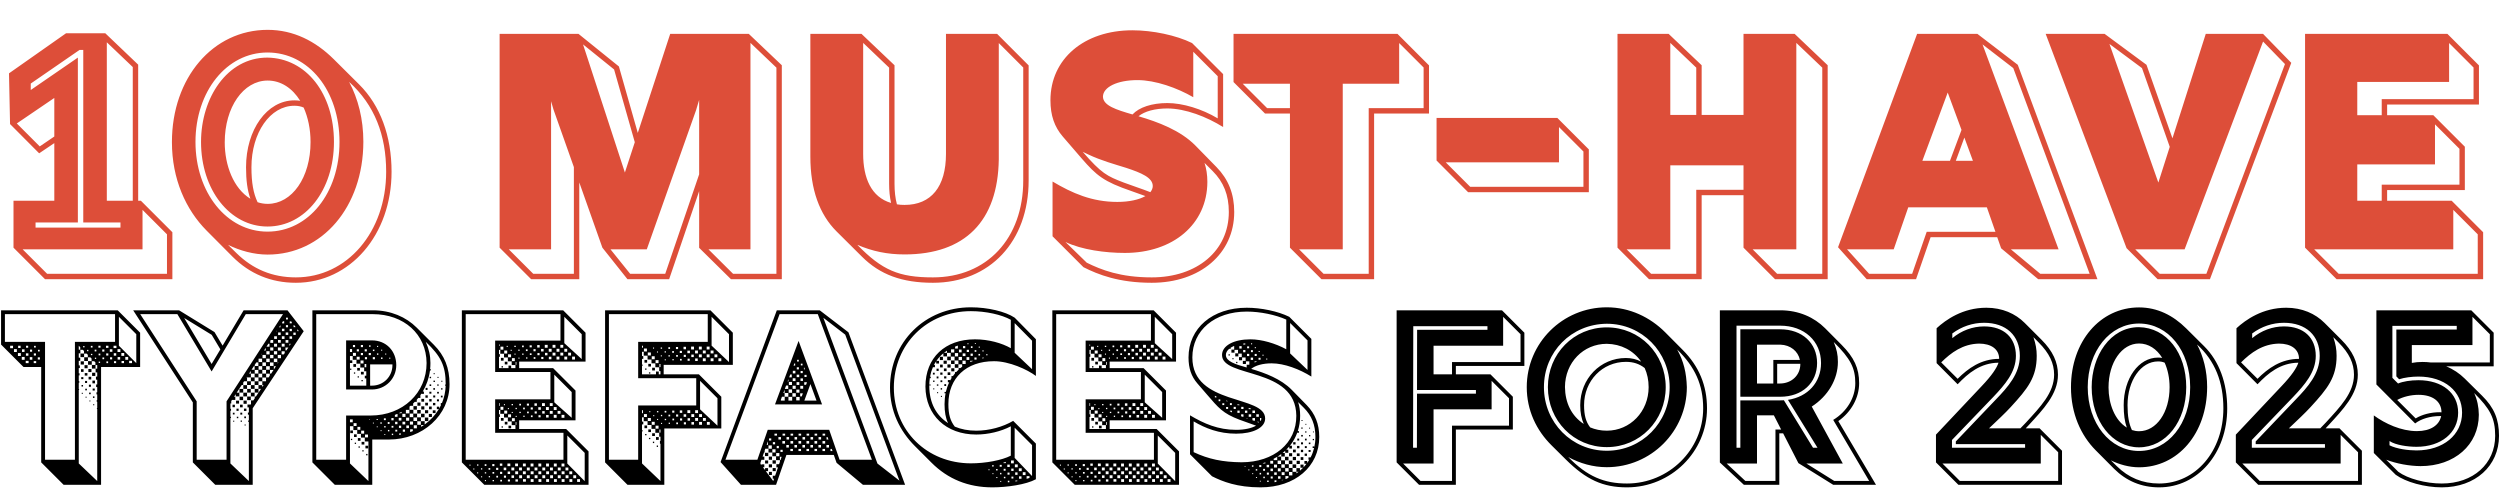
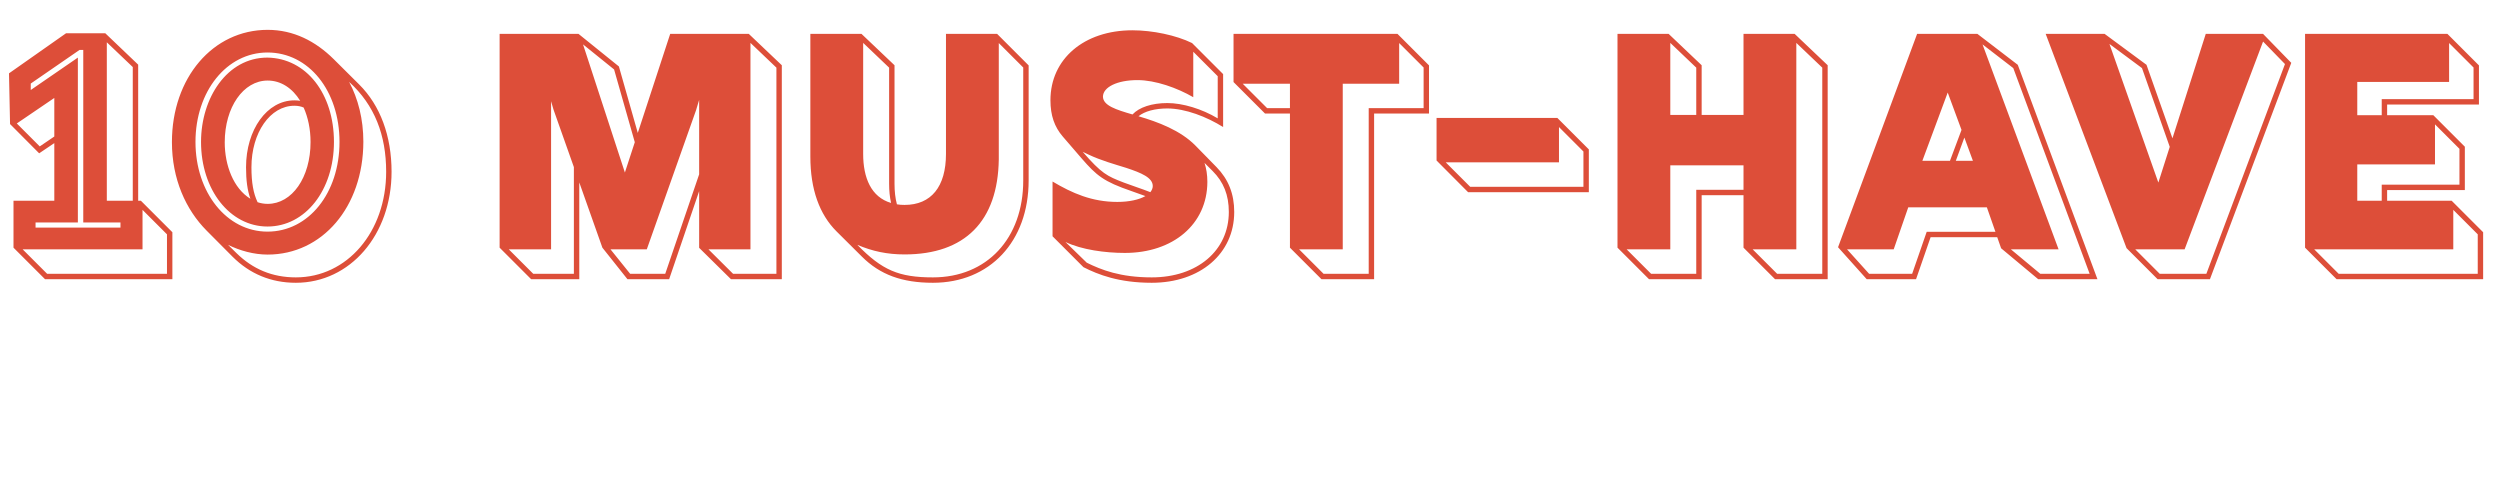
<svg xmlns="http://www.w3.org/2000/svg" width="1186" height="233" viewBox="0 0 1186 233" fill="none">
  <path d="M21.351 132.444L6.405 117.498V95.222H25.764V67.892L18.576 72.731L4.768 58.853L4.27 34.797L31.315 15.795H49.962L65.549 30.669V95.222H66.83L81.776 110.168V132.444H21.351ZM50.674 95.222H62.986V31.808L50.674 20.065V95.222ZM16.868 107.961H57.151V105.541H39.5V23.695H37.721L14.59 39.637V42.697L36.938 27.324V105.541H16.868V107.961ZM18.86 69.458L25.764 64.76V46.469L7.971 58.569L18.86 69.458ZM22.348 129.882H79.213V111.164L67.613 99.563V118.281H10.747L22.348 129.882ZM140.35 134.152C128.535 134.152 118.429 129.882 110.315 121.768L98.003 109.385C88.181 99.492 81.562 84.973 81.562 67.394C81.562 36.932 100.992 14.158 126.969 14.158C139.211 14.158 149.673 19.495 158.356 28.107L170.384 40.064C180.419 50.028 185.757 64.547 185.757 81.486C185.757 111.377 166.114 134.152 140.35 134.152ZM126.898 109.883C146.399 109.883 161.06 91.592 161.06 67.323C161.06 43.053 146.47 24.904 126.898 24.904C107.54 24.904 92.736 43.338 92.736 67.323C92.736 91.307 107.54 109.883 126.898 109.883ZM126.898 107.463C109.105 107.463 95.369 90.097 95.369 67.323C95.369 46.469 107.753 27.324 126.827 27.324C145.332 27.609 158.427 44.477 158.427 67.323C158.427 90.24 144.833 107.463 126.898 107.463ZM118.785 94.296C117.361 90.311 116.721 85.542 116.721 79.35C116.721 61.486 126.685 47.608 139.638 47.608C140.634 47.608 141.559 47.679 142.414 47.822C138.713 41.843 133.304 38.214 126.969 38.214C115.44 38.214 106.614 50.882 106.614 67.536C106.614 78.425 110.742 89.386 118.785 94.296ZM140.35 131.59C164.69 131.59 183.195 110.025 183.195 81.486C183.195 64.12 177.714 49.814 165.615 38.854C169.886 46.825 172.377 56.505 172.377 67.251C172.305 98.282 152.805 120.772 126.969 120.772C120.422 120.772 113.803 118.922 108.18 116.146L112.166 120.06C119.923 127.676 129.176 131.59 140.35 131.59ZM126.969 96.716C138.57 96.716 147.324 84.19 147.324 67.394C147.324 61.202 146.114 55.651 144.05 51.024C142.769 50.455 141.346 50.17 139.638 50.17C128.179 50.17 119.283 62.91 119.283 79.35C119.283 86.681 120.208 91.734 122.201 95.933C123.695 96.431 125.332 96.716 126.969 96.716ZM251.965 132.444L237.019 117.498V16.079H274.455L293.601 31.523L302.568 63.052L317.941 16.079H355.235L370.892 30.954V132.444H346.765L331.677 117.569V90.667L317.443 132.444H297.657L285.772 117.498L274.811 86.539V132.444H251.965ZM347.762 129.882H368.33V32.093L356.018 20.349V118.281H336.09L347.762 129.882ZM296.447 81.841L301.145 67.465L291.323 32.947L276.591 21.061L296.447 81.841ZM298.938 129.882H315.592L331.677 82.695V47.395L330.325 51.878V51.95L306.838 118.281H289.615L298.938 129.882ZM252.962 129.882H272.249V79.279L262.57 51.95L261.431 48.035V118.281H241.361L252.962 129.882ZM442.58 134.152C427.918 134.152 417.456 130.309 408.844 121.697L396.817 109.741C388.774 101.698 384.433 89.884 384.433 74.297V16.079H408.702L424.36 30.954V87.179C424.36 90.738 424.716 94.012 425.499 96.93C426.637 97.143 427.847 97.214 429.128 97.214C441.726 97.214 448.771 88.603 448.771 73.016V16.079H473.041L487.987 31.025V85.614C487.987 114.58 469.553 134.152 442.58 134.152ZM422.723 96.289C422.082 93.442 421.798 90.453 421.798 87.179V32.093L409.485 20.349V73.016C409.485 84.332 413.257 93.513 422.723 96.289ZM442.58 131.59C468.13 131.59 485.425 113.157 485.425 85.614V32.022L473.824 20.421V75.65C473.397 104.972 457.739 120.701 429.128 120.701C420.872 120.701 413.898 119.206 406.709 116.146C418.453 128.174 426.353 131.59 442.58 131.59ZM546.371 134.152C530.784 134.152 521.034 130.309 513.988 126.75L499.326 112.089V86.112C508.65 91.663 518.044 95.791 530.072 95.791C535.695 95.791 540.392 94.723 543.381 93.015C539.68 91.663 535.695 90.311 532.279 89.03C521.247 84.831 518.4 81.272 510.429 72.02L504.166 64.76C500.252 60.205 498.33 54.796 498.33 47.537C498.33 27.965 514.272 14.371 537.189 14.371C546.798 14.371 557.971 16.72 565.516 20.421L580.248 35.153V60.277C572.562 55.437 562.313 51.451 553.772 51.451C547.936 51.451 542.954 52.804 540.107 55.152C549.36 57.857 560.035 61.842 567.153 69.102L577.116 79.279C582.739 85.044 585.515 91.948 585.515 100.559C585.515 120.345 569.359 134.152 546.371 134.152ZM577.686 56.149V36.15L566.085 24.549V46.114C558.47 41.701 548.15 38 539.609 38C530.001 38 523.24 41.345 523.24 45.9C523.382 50.099 529.432 52.021 537.261 54.298C540.392 50.882 546.513 48.889 553.772 48.889C561.103 48.889 570.213 51.665 577.686 56.149ZM545.73 91.165C546.442 90.24 546.869 89.314 546.869 88.247C546.869 84.261 541.389 81.984 534.271 79.635C528.791 77.927 522.315 76.148 516.336 73.301L513.632 72.02C522.599 82.34 525.162 83.549 533.133 86.61C537.047 88.105 541.602 89.528 545.73 91.165ZM546.371 131.59C568.007 131.59 582.953 118.85 582.953 100.559C582.953 92.517 580.462 86.325 575.266 81.13L571.423 77.287C572.277 79.92 572.775 82.838 572.775 86.325C572.704 106.395 556.477 119.989 533.631 119.989C524.379 119.989 513.134 118.495 505.447 114.794L515.553 124.615C522.457 128.032 531.496 131.59 546.371 131.59ZM626.895 132.444L611.949 117.498V53.871H600.134L585.188 38.925V16.079H662.978L677.924 31.025V53.871H651.876V132.444H626.895ZM627.891 129.882H649.314V51.309H675.362V32.022L663.761 20.421V39.708H637.001V118.281H616.29L627.891 129.882ZM601.131 51.309H611.949V39.708H589.53L601.131 51.309ZM696.45 91.165L681.504 76.148V55.935H738.797L753.743 70.881V91.165H696.45ZM697.447 88.603H751.181V71.877L739.58 60.277V77.002H685.846L697.447 88.603ZM782.284 132.444L767.338 117.498V16.079H791.607L807.265 30.954V54.512H827.122V16.079H851.391L867.049 30.954V132.444H842.068L827.122 117.498V92.588H807.265V132.444H782.284ZM792.39 54.512H804.703V32.093L792.39 20.349V54.512ZM843.064 129.882H864.486V32.093L852.174 20.349V118.281H831.463L843.064 129.882ZM783.28 129.882H804.703V90.026H827.122V78.425H792.39V118.281H771.679L783.28 129.882ZM885.562 132.444L871.969 117.285L909.476 16.079H938.087L957.232 30.741L995.024 132.444H966.911L949.332 117.783L947.481 112.516H915.881L908.978 132.444H885.562ZM967.907 129.882H991.323L955.097 32.306L940.506 21.061L976.59 118.281H953.958L967.907 129.882ZM911.967 76.29H925.062L930.542 61.629L923.995 43.907L911.967 76.29ZM927.838 76.29H935.951L931.895 65.259L927.838 76.29ZM886.701 129.882H907.127L914.031 109.954H946.627L942.57 98.353H905.277L898.373 118.281H876.239L886.701 129.882ZM1023.56 132.444L1008.83 117.712L970.471 16.079H998.441L1018.3 30.741L1030.61 65.614L1046.41 16.079H1073.6L1086.98 29.815L1048.4 132.444H1023.56ZM1024.56 129.882H1046.7L1083.99 30.385L1073.6 19.709L1036.38 118.281H1012.96L1024.56 129.882ZM1023.92 86.61L1029.33 69.671L1016.16 32.306L1000.72 20.848L1023.92 86.61ZM1108.47 132.444L1093.52 117.498V16.079H1161.06L1176.01 31.025V49.601H1132.45V54.654H1154.37L1169.32 69.6V90.168H1132.45V95.222H1163.06L1178 110.168V132.444H1108.47ZM1118.29 54.654H1129.89V47.039H1173.45V32.022L1161.85 20.421V38.854H1118.29V54.654ZM1118.29 95.222H1129.89V87.606H1166.76V70.596L1155.16 58.995V77.998H1118.29V95.222ZM1109.46 129.882H1175.44V111.164L1163.84 99.563V118.281H1097.86L1109.46 129.882Z" fill="#DD4E39" />
-   <path d="M30.176 229.987L19.543 219.354V174.091H11.139L0.506 163.458V147.206H55.846L66.478 157.838V174.091H47.947V229.987H30.176ZM21.366 218.089H35.543V162.192H54.58V149.028H2.329V162.192H21.366V218.089ZM64.655 172.268V158.547L56.403 150.294V164.015L64.655 172.268ZM4.81 165.18H6.177V164.015H4.81V165.18ZM8.607 165.078H9.772V164.015H8.607V165.078ZM12.354 164.977H13.367V164.015H12.354V164.977ZM37.365 165.888H38.074V164.724L37.365 164.015V165.888ZM46.681 164.926H47.694V164.015H46.681V164.926ZM50.276 165.028H51.441V164.015H50.276V165.028ZM53.871 165.129H55.238V164.015H53.871V165.129ZM16.151 164.876H16.961V164.066H16.151V164.876ZM43.087 164.876H43.897V164.066H43.087V164.876ZM39.441 164.775H40.099V164.167H39.441V164.775ZM6.633 167.002H8V165.635H6.633V167.002ZM55.744 167.002H57.111V165.635H55.744V167.002ZM52.099 166.901H53.314V165.686H52.099V166.901ZM10.43 166.952H11.645V165.737H10.43V166.952ZM48.504 166.8H49.517V165.787H48.504V166.8ZM14.227 166.85H15.24V165.838H14.227V166.85ZM44.909 166.699H45.719V165.888H44.909V166.699ZM18.024 166.749H18.835V165.939H18.024V166.749ZM46.124 228.215V194.039H45.973V193.583H46.124V190.596H45.871V189.837H46.124V187.103H45.77V186.09H46.124V183.609H45.618V182.394H46.124V180.116H45.517V178.647H46.124V176.673H45.365V174.901H46.124V173.179H45.314V174.85H43.593V173.129H45.264V171.914L44.707 171.357H43.542V173.027H41.77V171.306H43.441V170.091L42.884 169.534H41.72V171.255H39.948V169.483H41.669V168.319L41.112 167.762H39.897V169.433H38.175V167.711H39.846V166.496L39.289 165.939H38.125V167.61H37.365V169.686H38.074V171.154H37.365V173.331H37.872V174.597H37.365V177.078H37.72V178.09H37.365V180.825H37.619V181.584H37.365V184.571H37.517V185.027H37.365V219.861L46.124 228.215ZM41.315 166.597H41.922V165.99H41.315V166.597ZM57.567 168.825H58.934V167.458H57.567V168.825ZM8.506 168.876H9.873V167.509H8.506V168.876ZM53.972 168.724H55.137V167.559H53.972V168.724ZM12.303 168.774H13.468V167.61H12.303V168.774ZM16.05 168.673H17.062V167.661H16.05V168.673ZM50.377 168.673H51.39V167.661H50.377V168.673ZM46.783 168.572H47.593V167.762H46.783V168.572ZM43.137 168.471H43.795V167.863H43.137V168.471ZM10.329 170.698H11.696V169.331H10.329V170.698ZM59.44 170.698H60.807V169.331H59.44V170.698ZM55.795 170.597H57.01V169.382H55.795V170.597ZM14.126 170.648H15.341V169.433H14.126V170.648ZM52.2 170.496H53.213V169.483H52.2V170.496ZM17.923 170.546H18.936V169.534H17.923V170.546ZM48.605 170.395H49.416V169.585H48.605V170.395ZM45.011 170.293H45.618V169.686H45.011V170.293ZM61.263 172.268H62.63V171.154H61.263V172.268ZM12.202 172.268H13.569V171.205H12.202V172.268ZM57.668 172.268H58.833V171.255H57.668V172.268ZM15.999 172.268H17.164V171.306H15.999V172.268ZM54.074 172.268H55.086V171.357H54.074V172.268ZM38.277 172.926V171.407H39.796V172.926H38.277ZM50.479 172.268H51.289V171.458H50.479V172.268ZM46.833 172.167H47.492V171.559H46.833V172.167ZM40.099 174.698V173.23H41.568V174.698H40.099ZM41.922 176.521V175.053H43.391V176.521H41.922ZM38.429 176.42V175.154H39.644V176.42H38.429ZM43.694 178.344V176.825H45.213V178.344H43.694ZM40.201 178.192V176.977H41.467V178.192H40.201ZM42.023 180.014V178.749H43.289V180.014H42.023ZM38.53 179.863V178.901H39.542V179.863H38.53ZM43.846 181.837V180.571H45.061V181.837H43.846ZM40.353 181.685V180.723H41.315V181.685H40.353ZM42.175 183.508V182.495H43.137V183.508H42.175ZM38.682 183.356V182.647H39.391V183.356H38.682ZM43.947 185.28V184.318H44.96V185.28H43.947ZM40.454 185.179V184.419H41.213V185.179H40.454ZM42.277 187.001V186.242H43.036V187.001H42.277ZM38.783 186.85V186.343H39.289V186.85H38.783ZM44.099 188.774V188.065H44.808V188.774H44.099ZM40.606 188.672V188.166H41.061V188.672H40.606ZM42.428 190.444V189.989H42.884V190.444H42.428ZM44.2 192.267V191.761H44.707V192.267H44.2ZM102.112 229.987L91.48 219.354V190.9L63.178 147.206H84.949L101.758 157.534L105.606 163.965L115.58 147.206H136.389L144.085 157.129L119.884 193.685V229.987H102.112ZM93.303 218.089H107.479V190.394L134.263 149.028H116.593L100.391 176.217L84.139 149.028H66.519L93.303 190.394V218.089ZM135.681 151.56H136.592V150.699H135.681V151.56ZM100.391 172.673L104.543 165.737L100.442 158.851L87.379 150.851L100.391 172.673ZM133.858 153.433H134.82V152.421H134.212L133.858 152.978V153.433ZM137.453 153.383H138.415V152.826L138.162 152.471H137.453V153.383ZM132.39 155.256H133.048V154.243L132.39 155.256ZM135.63 155.256H136.643V154.243H135.63V155.256ZM139.275 155.205H140.237V155.155L139.529 154.243H139.275V155.205ZM133.757 157.079H134.921V155.965H133.757V157.079ZM137.402 157.079H138.465V156.015H137.402V157.079ZM141.047 157.079H141.756L141.047 156.167V157.079ZM131.124 157.18H131.377V156.826L131.124 157.18ZM131.934 158.952H133.149V157.737H131.934V158.952ZM135.529 158.901H136.744V157.737H135.529V158.901ZM139.174 158.901H140.288V157.788H139.174V158.901ZM130.061 160.775H131.377V159.509H130.061V160.775ZM133.706 160.775H134.972V159.509H133.706V160.775ZM137.351 160.724H138.567V159.56H137.351V160.724ZM128.238 162.648H129.605V161.281H128.491L128.238 161.635V162.648ZM131.883 162.597H133.2V161.281H131.883V162.597ZM135.478 162.597H136.794V161.332H135.478V162.597ZM126.415 164.471H127.833V163.053H127.327L126.415 164.471ZM130.01 164.471H131.428V163.053H130.01V164.471ZM133.655 164.42H135.022V163.053H133.655V164.42ZM137.301 164.116L137.959 163.104H137.301V164.116ZM128.187 166.294H129.656V164.825H128.187V166.294ZM131.833 166.294H133.25V164.825H131.833V166.294ZM135.427 166.243H135.883L136.794 164.876H135.427V166.243ZM125.251 166.294H126.061V165.028L125.251 166.294ZM126.365 168.116H127.883V166.597H126.365V168.116ZM129.959 168.116H131.478V166.597H129.959V168.116ZM133.605 168.116H134.668L135.073 167.458V166.648H133.605V168.116ZM124.036 168.116H124.289V167.762L124.036 168.116ZM124.542 169.939H126.111V168.369H124.542V169.939ZM128.137 169.939H129.706V168.369H128.137V169.939ZM131.782 169.939H133.301V168.369H131.782V169.939ZM122.669 171.762H124.339V170.141H122.719L122.669 170.243V171.762ZM126.314 171.762H127.934V170.141H126.314V171.762ZM129.909 171.762H131.529V170.141H129.909V171.762ZM120.846 173.635H122.567V171.914H121.605L120.846 173.078V173.635ZM124.491 173.584H126.162V171.914H124.491V173.584ZM128.086 173.584H129.757V171.964H128.086V173.584ZM131.731 172.521L132.086 171.964H131.731V172.521ZM119.327 175.407H120.795V173.686H120.441L119.327 175.407ZM122.669 175.407H124.39V173.686H122.669V175.407ZM126.263 175.407H127.985V173.736H126.263V175.407ZM129.909 175.306L130.921 173.736H129.909V175.306ZM120.846 177.23H122.567V175.508H120.846V177.23ZM124.441 177.23H126.213V175.508H124.441V177.23ZM128.086 177.23H128.643L129.757 175.508H128.086V177.23ZM118.162 177.23H118.972V175.964L118.162 177.23ZM118.011 228.164H118.061V200.165H117.757V199.457H118.061V196.723H117.605V195.71H118.061V193.28H117.403V191.913H118.821V192.014L119.124 191.609H119.074V189.938H120.188L120.846 188.976V188.115H121.403L123.833 184.47H122.618V182.698H124.39V183.609L125.048 182.647H124.441V180.875H126.213V179.103H124.441V180.875H122.618V179.052H124.39V177.28H122.618V179.052H120.795V177.28H119.023V179.052H117.2V178.698L116.947 179.052H117.2V180.875H115.783L115.378 181.533V182.647H114.669L113.555 184.318V184.47H113.454L112.289 186.293H113.555V188.065H111.834V187.001L111.023 188.217H111.631V189.735H110.112V189.634L109.707 190.292V191.406H109.302V193.938H109.606V194.849H109.302V197.735H109.555V198.343H109.302V219.861L118.011 228.164ZM126.263 179.052H127.428L127.985 178.192V177.28H126.263V179.052ZM119.023 180.875V179.052H120.795V180.875H119.023ZM117.2 182.647V180.875H119.023V182.647H117.2ZM120.795 182.647V180.875H122.618V182.647H120.795ZM115.428 184.47V182.698H117.2V184.47H115.428ZM119.023 184.47V182.698H120.795V184.47H119.023ZM120.846 186.242V184.47H122.618V186.242H120.846ZM113.606 186.242V184.521H115.378V186.242H113.606ZM117.251 186.242V184.521H118.972V186.242H117.251ZM115.428 188.065V186.293H117.2V188.065H115.428ZM119.023 188.065V186.293H120.795V188.065H119.023ZM117.251 189.837V188.115H118.972V189.837H117.251ZM113.656 189.837V188.166H115.327V189.837H113.656ZM115.53 191.558V190.039H117.049V191.558H115.53ZM111.985 191.457V190.09H113.403V191.457H111.985ZM113.859 193.229V191.963H115.125V193.229H113.859ZM110.315 193.178V192.014H111.429V193.178H110.315ZM115.732 194.95V193.837H116.897V194.95H115.732ZM112.188 194.9V193.887H113.201V194.9H112.188ZM114.011 196.672V195.761H114.922V196.672H114.011ZM110.467 196.621V195.811H111.277V196.621H110.467ZM115.884 198.393V197.583H116.694V198.393H115.884ZM112.34 198.393V197.685H113.049V198.393H112.34ZM114.163 200.115V199.507H114.77V200.115H114.163ZM110.618 200.064V199.558H111.125V200.064H110.618ZM116.036 201.887V201.381H116.542V201.887H116.036ZM158.83 229.987L148.197 219.354V147.206H176.854C185.411 147.206 192.651 150.395 197.664 155.408L205.815 163.559C210.929 168.673 213.258 174.546 213.258 182.293C213.258 196.976 200.6 208.519 184.398 208.519H176.601V229.987H158.83ZM150.02 218.089H164.197V197.128H175.842C191.082 197.128 202.372 186.445 202.372 172.217C202.271 158.496 191.537 149.028 176.854 149.028H150.02V218.089ZM164.197 184.774V161.484H176.5C183.183 161.484 187.993 166.496 187.993 173.23C187.993 179.66 182.879 184.774 176.449 184.774H164.197ZM201.461 201.381C204.195 199.406 206.473 196.925 208.195 194.09H207.233V192.925H208.347V193.837C208.65 193.28 208.954 192.723 209.207 192.166H209.106V191.204H209.663C210.726 188.622 211.334 185.888 211.435 182.951H211.131V182.445H211.435V182.293C211.435 173.584 209.207 168.977 201.967 162.142C203.486 165.635 204.195 168.673 204.195 172.217C204.195 173.23 204.144 174.243 204.043 175.205H204.448V175.711H203.992C203.537 179.356 202.322 182.748 200.55 185.736H201.106V186.85H199.993V186.647C199.79 186.9 199.638 187.204 199.436 187.457V188.774H198.423C198.22 189.077 197.967 189.33 197.714 189.634V190.647H196.752L195.993 191.406V192.52H194.727L194.271 192.875V194.394H196.094V196.216H197.866V197.988H199.689V199.811H201.461V201.381ZM167.437 164.673H168.45V163.661H167.437V164.673ZM171.184 164.673H172.196V163.661H171.184V164.673ZM175.082 164.521H175.791V163.813H175.082V164.521ZM178.88 164.572H179.386V164.066H178.88V164.572ZM166.019 167.002H167.032V165.585H166.019V167.002ZM169.26 166.699H170.272V165.686H169.26V166.699ZM173.006 166.699H174.019V165.686H173.006V166.699ZM176.905 166.547H177.614V165.838H176.905V166.547ZM180.804 166.395H181.31V165.888H180.804V166.395ZM167.437 168.825H168.855V167.407H167.437V168.825ZM171.184 168.471H172.196V167.458H171.184V168.471ZM174.93 168.471H175.943V167.458H174.93V168.471ZM178.829 168.319H179.487V167.661H178.829V168.319ZM182.728 168.217H183.234V167.711H182.728V168.217ZM166.019 182.951H173.766V179.508H173.057V178.242H173.766V176.116H172.753V174.344H170.931V172.521H169.108V170.698H167.336V168.926H166.019V170.952H167.133V172.217H166.019V182.951ZM169.209 170.597H170.627V169.23H169.209V170.597ZM173.108 170.445H174.12V169.433H173.108V170.445ZM176.854 170.445H177.867V169.433H176.854V170.445ZM180.753 170.293H181.462V169.585H180.753V170.293ZM184.651 170.192H185.158V169.686H184.651V170.192ZM171.032 172.42H172.45V171.002H171.032V172.42ZM172.956 174.243H173.766V172.673H172.956V174.243ZM167.64 174.04V172.724H168.905V174.04H167.64ZM175.589 182.951H176.449C181.917 182.951 186.17 178.647 186.17 173.23V172.875H175.589V182.951ZM169.462 175.812V174.546H170.728V175.812H169.462ZM166.07 175.458V174.85H166.678V175.458H166.07ZM171.234 177.635V176.369H172.551V177.635H171.234ZM167.893 177.28V176.673H168.5V177.28H167.893ZM205.714 177.534V177.027H206.22V177.534H205.714ZM169.665 179.103V178.495H170.272V179.103H169.665ZM203.84 179.407V178.749H204.499V179.407H203.84ZM207.537 179.306V178.799H208.043V179.306H207.537ZM171.488 180.875V180.268H172.095V180.875H171.488ZM205.663 181.23V180.571H206.321V181.23H205.663ZM209.359 181.128V180.622H209.866V181.128H209.359ZM203.79 183.103V182.343H204.549V183.103H203.79ZM207.435 183.002V182.343H208.093V183.002H207.435ZM201.917 184.976V184.014H202.828V184.976H201.917ZM205.562 184.875V184.115H206.372V184.875H205.562ZM209.258 184.824V184.166H209.916V184.824H209.258ZM203.689 186.748V185.837H204.651V186.748H203.689ZM207.385 186.698V185.888H208.195V186.698H207.385ZM201.815 188.672V187.558H202.929V188.672H201.815ZM205.511 188.571V187.609H206.473V188.571H205.511ZM209.157 188.52V187.71H209.967V188.52H209.157ZM199.891 190.546V189.229H201.208V190.546H199.891ZM203.638 190.444V189.33H204.752V190.444H203.638ZM207.283 190.394V189.432H208.245V190.394H207.283ZM198.018 192.47V190.951H199.486V192.47H198.018ZM201.714 192.368V191.052H203.03V192.368H201.714ZM205.41 192.267V191.153H206.524V192.267H205.41ZM196.145 194.343V192.672H197.765V194.343H196.145ZM199.841 194.242V192.773H201.309V194.242H199.841ZM203.537 194.14V192.875H204.802V194.14H203.537ZM192.55 196.115H194.221V194.444H192.55V196.115ZM197.917 196.166V194.495H199.588V196.166H197.917ZM201.613 196.064V194.596H203.132V196.064H201.613ZM205.309 195.963V194.647H206.625V195.963H205.309ZM189.208 196.014H190.525V195.355L189.208 196.014ZM194.373 197.887H196.043V196.216H194.373V197.887ZM199.739 197.938V196.267H201.41V197.938H199.739ZM190.879 197.786H192.347V196.317H190.879V197.786ZM203.435 197.836V196.368H204.904V197.836H203.435ZM187.335 197.735H188.601V196.419H188.297L187.335 196.824V197.735ZM196.145 199.71H197.866V198.039H196.145V199.71ZM201.562 199.76V198.09H203.182V199.76H201.562ZM192.651 199.608H194.119V198.14H192.651V199.608ZM189.158 199.507H190.423V198.241H189.158V199.507ZM185.664 199.406H186.727V198.343H185.664V199.406ZM182.12 199.305H183.031V198.444H182.12V199.305ZM178.626 199.203H179.285V198.798L178.626 198.849V199.203ZM166.019 200.317H167.336V198.95H166.019V200.317ZM175.082 199.153H175.538V198.95H175.082V199.153ZM197.967 201.532H199.638V199.862H197.967V201.532ZM194.474 201.431H195.942V199.963H194.474V201.431ZM190.93 201.33H192.246V200.064H190.93V201.33ZM187.436 201.229H188.55V200.115H187.436V201.229ZM183.943 201.127H184.803V200.216H183.943V201.127ZM180.449 201.026H181.107V200.368H180.449V201.026ZM176.905 200.925H177.361V200.469H176.905V200.925ZM167.741 202.089H169.159V200.722H167.741V202.089ZM199.79 202.494L201.106 201.634H199.79V202.494ZM196.297 203.203H197.765V201.735H196.297V203.203ZM192.752 203.102H194.018V201.836H192.752V203.102ZM189.259 203.001H190.322V201.937H189.259V203.001ZM185.765 202.899H186.626V202.039H185.765V202.899ZM182.272 202.798H182.93V202.14H182.272V202.798ZM174.779 228.215V209.431H173.057V207.608H171.234V205.836H169.462V204.013H167.64V202.191H166.019V219.861L174.779 228.215ZM178.728 202.697H179.183V202.241H178.728V202.697ZM169.564 203.912H170.931V202.494H169.564V203.912ZM194.575 204.925H194.727L195.841 204.52V203.659H194.575V204.925ZM191.082 204.823H192.145V203.76H191.082V204.823ZM187.537 204.722H188.449V203.861H187.537V204.722ZM184.044 204.621H184.702V203.963H184.044V204.621ZM180.55 204.52H181.006V204.064H180.55V204.52ZM166.171 205.482V204.216H167.437V205.482H166.171ZM171.336 205.735H172.753V204.317H171.336V205.735ZM189.36 206.292L190.221 206.14V205.634H189.36V206.292ZM185.867 206.393H186.525V205.735H185.867V206.393ZM182.322 206.342H182.778V205.887H182.322V206.342ZM167.943 207.304V206.039H169.209V207.304H167.943ZM173.158 207.507H174.576V206.14H173.158V207.507ZM169.766 209.127V207.811H171.032V209.127H169.766ZM166.475 208.773V208.165H167.083V208.773H166.475ZM171.538 210.899V209.633H172.855V210.899H171.538ZM168.298 210.595V209.988H168.905V210.595H168.298ZM173.361 212.722V211.456H174.627V212.722H173.361ZM170.07 212.367V211.76H170.728V212.367H170.07ZM171.893 214.19V213.583H172.5V214.19H171.893ZM173.715 216.013V215.355H174.323V216.013H173.715ZM229.738 229.987L219.106 219.354V147.206H267.155L277.787 157.838V171.559H246.295V174.648H262.395L273.028 185.28V199.406H246.295V203.507H268.572L279.205 214.139V229.987H229.738ZM220.929 218.089H267.306V205.33H234.903V189.432H261.129V176.47H234.903V161.585H265.889V149.028H220.929V218.089ZM275.964 170.344V158.547L267.711 150.294V162.8L275.964 170.344ZM236.725 164.066H237.029V163.408H236.725V164.066ZM258.446 164.977H259.813V163.61H258.446V164.977ZM262.142 164.977H263.509V163.61H262.142V164.977ZM265.838 164.977H267.205V163.61H265.838V164.977ZM254.851 164.876H256.016V163.711H254.851V164.876ZM251.256 164.775H252.269V163.813H251.256V164.775ZM247.662 164.724H248.472V163.914H247.662V164.724ZM244.016 164.623H244.675V164.015H244.016V164.623ZM240.371 164.572H240.877V164.066H240.371V164.572ZM237.434 165.888H238.801V164.471H237.434V165.888ZM260.319 166.85H261.686V165.483H260.319V166.85ZM264.015 166.85H265.382V165.483H264.015V166.85ZM267.711 166.85H269.078V165.483H267.711V166.85ZM256.674 166.749H257.889V165.534H256.674V166.749ZM253.079 166.648H254.092V165.635H253.079V166.648ZM249.484 166.547H250.295V165.737H249.484V166.547ZM245.89 166.445H246.497V165.838H245.89V166.445ZM242.244 166.445H242.751V165.939H242.244V166.445ZM236.725 174.648H241.232V173.432H242.497V174.648H244.523V173.179H242.751V171.407H240.928V169.585H239.105V167.812H237.333V165.99H236.725V168.015H237.131V169.281H236.725V174.648ZM239.206 167.711H240.624V166.294H239.206V167.711ZM262.142 168.673H263.509V167.306H262.142V168.673ZM265.838 168.673H267.205V167.306H265.838V168.673ZM269.534 168.673H270.901V167.306H269.534V168.673ZM258.547 168.572H259.712V167.407H258.547V168.572ZM254.953 168.521H255.965V167.509H254.953V168.521ZM251.358 168.42H252.168V167.61H251.358V168.42ZM247.712 168.319H248.371V167.711H247.712V168.319ZM244.067 168.268H244.573V167.762H244.067V168.268ZM241.029 169.483H242.447V168.116L241.029 168.066V169.483ZM264.015 170.546H265.382V169.179H264.015V170.546ZM267.711 170.546H269.078V169.179H267.711V170.546ZM271.407 170.546H272.774V169.179H271.407V170.546ZM260.37 170.445H261.585V169.23H260.37V170.445ZM256.775 170.344H257.788V169.331H256.775V170.344ZM253.18 170.243H253.991V169.433H253.18V170.243ZM249.586 170.141H250.193V169.534H249.586V170.141ZM245.94 170.141H246.447V169.635H245.94V170.141ZM237.637 171.103V169.787H238.903V171.103H237.637ZM242.852 171.306H244.219V169.888H242.852V171.306ZM239.46 172.875V171.61H240.725V172.875H239.46ZM244.624 173.078H244.978V171.711H244.624V173.078ZM237.941 174.344V173.686H238.599V174.344H237.941ZM271.205 198.191V185.989L262.952 177.736V190.849L271.205 198.191ZM236.725 192.571H237.029V191.254H236.725V192.571ZM257.13 192.621H258.497V191.254H257.13V192.621ZM260.826 192.621H262.193V191.254H260.826V192.621ZM253.535 192.52H254.699V191.356H253.535V192.52ZM249.94 192.419H250.953V191.457H249.94V192.419ZM246.345 192.368H247.155V191.558H246.345V192.368ZM242.7 192.267H243.358V191.659H242.7V192.267ZM239.055 192.216H239.561V191.71H239.055V192.216ZM237.434 194.394H238.801V192.976H237.434V194.394ZM259.003 194.495H260.37V193.128H259.003V194.495ZM262.699 194.495H264.066V193.128H262.699V194.495ZM255.358 194.394H256.573V193.178H255.358V194.394ZM251.763 194.292H252.775V193.28H251.763V194.292ZM248.168 194.191H248.978V193.381H248.168V194.191ZM244.573 194.09H245.181V193.482H244.573V194.09ZM240.928 194.09H241.434V193.583H240.928V194.09ZM236.725 203.507H244.523V201.684H242.751V199.912H240.928V198.09H239.105V196.317H237.333V194.495H236.725V196.52H237.131V197.786H236.725V203.507ZM239.206 196.216H240.624V194.799H239.206V196.216ZM260.826 196.317H262.193V194.95H260.826V196.317ZM264.522 196.317H265.889V194.95H264.522V196.317ZM257.231 196.216H258.395V195.052H257.231V196.216ZM253.636 196.166H254.649V195.153H253.636V196.166ZM250.041 196.064H250.851V195.254H250.041V196.064ZM246.396 195.963H247.054V195.355H246.396V195.963ZM242.751 195.912H243.257V195.406H242.751V195.912ZM241.029 197.988H242.447V196.571H241.029V197.988ZM262.699 198.191H264.066V196.824H262.699V198.191ZM266.395 198.191H267.762V196.824H266.395V198.191ZM259.054 198.09H260.269V196.874H259.054V198.09ZM255.459 197.988H256.471V196.976H255.459V197.988ZM251.864 197.887H252.674V197.077H251.864V197.887ZM248.269 197.786H248.877V197.178H248.269V197.786ZM244.624 197.786H245.13V197.279H244.624V197.786ZM237.637 199.608V198.292H238.903V199.608H237.637ZM242.852 199.811H244.219V198.393H242.852V199.811ZM239.46 201.381V200.115H240.725V201.381H239.46ZM244.624 201.583H244.978V200.216H244.624V201.583ZM241.232 203.203V201.937H242.497V203.203H241.232ZM237.941 202.849V202.241H238.599V202.849H237.941ZM277.382 228.265V214.848L269.129 206.595V219.911L277.382 228.265ZM237.131 220.975H238.295V219.911H237.131V220.975ZM240.725 221.126H242.092V219.911H240.725V221.126ZM244.371 221.177H245.738V219.911H244.371V221.177ZM248.067 221.228H249.434V219.911H248.067V221.228ZM251.712 221.278H253.079V219.911H251.712V221.278ZM255.408 221.278H256.775V219.911H255.408V221.278ZM259.054 221.278H260.421V219.911H259.054V221.278ZM262.75 221.278H264.117V219.911H262.75V221.278ZM266.395 221.278H267.762V219.911H266.395V221.278ZM233.536 221.126H234.548V220.165H233.536V221.126ZM229.941 221.025H230.751V220.215H229.941V221.025ZM226.296 220.924H226.954V220.316H226.296V220.924ZM222.701 220.924H223.207V220.418H222.701V220.924ZM242.599 223.152H243.966V221.785H242.599V223.152ZM246.244 223.152H247.611V221.785H246.244V223.152ZM249.94 223.152H251.307V221.785H249.94V223.152ZM253.585 223.152H254.953V221.785H253.585V223.152ZM257.282 223.152H258.649V221.785H257.282V223.152ZM260.927 223.152H262.294V221.785H260.927V223.152ZM264.623 223.152H265.99V221.785H264.623V223.152ZM268.268 223.152H269.635V221.785H268.268V223.152ZM238.953 223.05H240.168V221.835H238.953V223.05ZM235.358 222.949H236.371V221.937H235.358V222.949ZM231.764 222.848H232.574V222.038H231.764V222.848ZM228.169 222.747H228.776V222.139H228.169V222.747ZM224.524 222.747H225.03V222.24H224.524V222.747ZM244.421 224.974H245.788V223.607H244.421V224.974ZM248.067 224.974H249.434V223.607H248.067V224.974ZM251.763 224.974H253.13V223.607H251.763V224.974ZM255.408 224.974H256.775V223.607H255.408V224.974ZM259.104 224.974H260.471V223.607H259.104V224.974ZM262.75 224.974H264.117V223.607H262.75V224.974ZM266.446 224.974H267.813V223.607H266.446V224.974ZM270.091 224.974H271.458V223.607H270.091V224.974ZM240.827 224.873H241.991V223.709H240.827V224.873ZM237.232 224.823H238.244V223.81H237.232V224.823ZM233.637 224.721H234.447V223.911H233.637V224.721ZM229.992 224.62H230.65V224.012H229.992V224.62ZM226.346 224.569H226.853V224.063H226.346V224.569ZM246.295 226.848H247.662V225.481H246.295V226.848ZM249.94 226.848H251.307V225.481H249.94V226.848ZM253.636 226.848H255.003V225.481H253.636V226.848ZM257.282 226.848H258.649V225.481H257.282V226.848ZM260.978 226.848H262.345V225.481H260.978V226.848ZM264.623 226.848H265.99V225.481H264.623V226.848ZM268.319 226.848H269.686V225.481H268.319V226.848ZM271.964 226.848H273.331V225.481H271.964V226.848ZM242.649 226.746H243.864V225.531H242.649V226.746ZM239.055 226.645H240.067V225.633H239.055V226.645ZM235.46 226.544H236.27V225.734H235.46V226.544ZM231.865 226.443H232.473V225.835H231.865V226.443ZM228.22 226.443H228.726V225.936H228.22V226.443ZM248.117 228.519H249.484V227.303H248.117V228.519ZM251.763 228.62H253.13V227.303H251.763V228.62ZM255.459 228.62H256.826V227.303H255.459V228.62ZM259.104 228.62H260.471V227.303H259.104V228.62ZM262.8 228.62H264.167V227.303H262.8V228.62ZM266.446 228.62H267.813V227.303H266.446V228.62ZM270.142 228.62H271.509V227.303H270.142V228.62ZM273.787 228.62H275.154V227.303H273.787V228.62ZM244.523 228.468H245.687V227.405H244.523V228.468ZM240.928 228.417H241.94V227.506H240.928V228.417ZM237.333 228.417H238.143V227.607H237.333V228.417ZM233.688 228.316H234.346V227.708H233.688V228.316ZM230.042 228.265H230.549V227.759H230.042V228.265ZM297.683 229.987L287.051 219.354V147.206H337.023L347.656 157.838V173.078H314.847V177.584H331.555L342.188 188.217V203.254H315.151V229.987H297.683ZM288.874 218.089H302.746V192.368H330.29V179.407H302.746V162.192H335.758V149.028H288.874V218.089ZM345.833 171.762V158.547L337.58 150.294V163.965L345.833 171.762ZM304.569 164.926H305.025V164.015H304.569V164.926ZM327.859 165.787H329.226V164.42H327.859V165.787ZM331.555 165.787H332.922V164.42H331.555V165.787ZM335.251 165.787H336.618V164.42H335.251V165.787ZM324.264 165.686H325.429V164.521H324.264V165.686ZM320.67 165.585H321.682V164.623H320.67V165.585ZM317.075 165.534H317.885V164.724H317.075V165.534ZM313.43 165.433H314.088V164.825H313.43V165.433ZM309.784 165.382H310.29V164.876H309.784V165.382ZM305.48 166.749H306.898V165.332H305.48V166.749ZM329.733 167.661H331.1V166.294H329.733V167.661ZM333.429 167.661H334.796V166.294H333.429V167.661ZM337.125 167.661H338.492V166.294H337.125V167.661ZM326.087 167.559H327.302V166.344H326.087V167.559ZM322.492 167.458H323.505V166.445H322.492V167.458ZM318.898 167.357H319.708V166.547H318.898V167.357ZM315.303 167.255H315.91V166.648H315.303V167.255ZM311.657 167.255H312.164V166.749H311.657V167.255ZM304.569 177.584H311.202V176.268H312.518V177.584H313.328V176.065H312.721V174.243H310.898V172.369H309.075V170.546H307.202V168.724H305.379V166.901H304.569V168.926H305.177V170.243H304.569V172.926H304.822V173.584H304.569V177.584ZM307.303 168.623H308.771V167.205H307.303V168.623ZM331.555 169.483H332.922V168.116H331.555V169.483ZM335.251 169.483H336.618V168.116H335.251V169.483ZM338.947 169.483H340.314V168.116H338.947V169.483ZM327.96 169.382H329.125V168.217H327.96V169.382ZM324.366 169.331H325.378V168.319H324.366V169.331ZM320.771 169.23H321.581V168.42H320.771V169.23ZM317.126 169.129H317.784V168.521H317.126V169.129ZM313.48 169.078H313.986V168.572H313.48V169.078ZM309.177 170.445H310.594V169.028H309.177V170.445ZM333.429 171.357H334.796V169.99H333.429V171.357ZM337.125 171.357H338.492V169.99H337.125V171.357ZM340.821 171.357H342.188V169.99H340.821V171.357ZM329.783 171.255H330.998V170.04H329.783V171.255ZM326.188 171.154H327.201V170.141H326.188V171.154ZM322.594 171.053H323.404V170.243H322.594V171.053ZM318.999 170.952H319.606V170.344H318.999V170.952ZM315.353 170.952H315.86V170.445H315.353V170.952ZM305.734 172.065V170.749H306.999V172.065H305.734ZM310.999 172.268H312.417V170.85H310.999V172.268ZM307.556 173.888V172.622H308.822V173.888H307.556ZM312.822 174.141H313.328V172.673H312.822V174.141ZM309.379 175.761V174.445H310.695V175.761H309.379ZM306.037 175.407V174.799H306.696V175.407H306.037ZM307.86 177.23V176.622H308.518V177.23H307.86ZM340.365 201.937V188.925L332.112 180.673V194.191L340.365 201.937ZM304.569 196.014H305.025V194.596H304.569V196.014ZM326.087 195.963H327.454V194.596H326.087V195.963ZM329.783 195.963H331.15V194.596H329.783V195.963ZM322.492 195.862H323.657V194.697H322.492V195.862ZM318.898 195.761H319.91V194.799H318.898V195.761ZM315.303 195.71H316.113V194.9H315.303V195.71ZM311.657 195.609H312.316V195.001H311.657V195.609ZM308.012 195.558H308.518V195.052H308.012V195.558ZM305.48 197.836H306.898V196.419H305.48V197.836ZM327.96 197.836H329.328V196.469H327.96V197.836ZM331.657 197.836H333.024V196.469H331.657V197.836ZM324.315 197.735H325.53V196.52H324.315V197.735ZM320.72 197.634H321.733V196.621H320.72V197.634ZM317.126 197.533H317.936V196.723H317.126V197.533ZM313.531 197.431H314.138V196.824H313.531V197.431ZM309.885 197.431H310.392V196.925H309.885V197.431ZM313.328 228.215V210.494H313.075V209.178H313.328V207.152H312.721V205.33H310.898V203.456H309.075V201.634H307.202V199.811H305.379V197.988H304.569V200.014H305.177V201.33H304.569V204.013H304.822V204.672H304.569V219.861L313.328 228.215ZM307.303 199.71H308.771V198.292H307.303V199.71ZM329.783 199.659H331.15V198.292H329.783V199.659ZM333.479 199.659H334.846V198.292H333.479V199.659ZM326.188 199.558H327.353V198.393H326.188V199.558ZM322.594 199.507H323.606V198.495H322.594V199.507ZM318.999 199.406H319.809V198.596H318.999V199.406ZM315.353 199.305H316.012V198.697H315.353V199.305ZM311.708 199.254H312.214V198.748H311.708V199.254ZM309.177 201.532H310.594V200.115H309.177V201.532ZM331.657 201.532H333.024V200.165H331.657V201.532ZM335.353 201.532H336.72V200.165H335.353V201.532ZM328.011 201.431H329.226V200.216H328.011V201.431ZM324.416 201.33H325.429V200.317H324.416V201.33ZM320.822 201.229H321.632V200.419H320.822V201.229ZM317.227 201.127H317.834V200.52H317.227V201.127ZM313.581 201.127H314.088V200.621H313.581V201.127ZM305.734 203.153V201.836H306.999V203.153H305.734ZM310.999 203.355H312.417V201.937H310.999V203.355ZM307.556 204.975V203.71H308.822V204.975H307.556ZM312.822 205.228H313.328V203.76H312.822V205.228ZM309.379 206.849V205.532H310.695V206.849H309.379ZM306.037 206.494V205.887H306.696V206.494H306.037ZM311.202 208.671V207.355H312.518V208.671H311.202ZM307.86 208.317V207.709H308.518V208.317H307.86ZM309.733 210.19V209.532H310.341V210.19H309.733ZM311.556 212.013V211.355H312.164V212.013H311.556ZM351.507 229.987L341.836 219.203L368.519 147.206H388.872L402.492 157.636L429.377 229.987H409.378L396.872 219.557L395.556 215.81H373.076L368.164 229.987H351.507ZM344.165 218.089H359.304L364.215 203.912H393.378L398.29 218.089H413.631L387.961 149.028H369.835L344.165 218.089ZM426.693 228.012L400.973 158.75L390.594 150.75L416.263 219.911L426.693 228.012ZM367.658 191.862L378.847 161.737L389.986 191.862H367.658ZM378.139 171.508H378.949V170.698H378.139V171.508ZM376.468 173.432H377.227V172.42H376.822L376.468 173.432ZM379.911 173.331H380.721V172.521H379.911V173.331ZM377.987 175.255H378.999V174.243H377.987V175.255ZM381.379 175.205H381.885L381.582 174.394H381.379V175.205ZM376.113 177.128H377.329V175.913H376.113V177.128ZM379.809 177.027H380.822V176.015H379.809V177.027ZM374.392 179.002H375.607V177.635H374.898L374.392 179.002ZM377.936 178.901H379.151V177.736H377.936V178.901ZM381.632 178.85H382.645V177.837H381.632V178.85ZM376.063 180.774H377.379V179.457H376.063V180.774ZM379.759 180.723H380.923V179.508H379.759V180.723ZM373.632 180.926H374.038V179.863L373.632 180.926ZM374.24 182.647H375.708V181.179H374.24V182.647ZM377.885 182.597H379.202V181.28H377.885V182.597ZM381.531 182.546H382.392L382.746 181.635V181.331H381.531V182.546ZM381.582 190.039H387.353L384.467 182.192L381.582 190.039ZM372.316 184.521H373.936V182.9H372.924L372.316 184.521ZM376.012 184.47H377.48V183.002H376.012V184.47ZM379.658 184.419H381.025V183.052H379.658V184.419ZM374.139 186.343H375.759V184.723H374.139V186.343ZM377.784 186.293H379.252V184.824H377.784V186.293ZM370.443 190.039H372.265V188.217H373.987V186.445H372.215V184.875L371.607 186.445H372.215V188.217H370.949L370.443 189.634V190.039ZM375.911 188.166H377.531V186.546H375.911V188.166ZM379.607 188.065H380.366L380.873 186.596H379.607V188.065ZM374.038 190.039H375.81V188.267H374.038V190.039ZM377.734 189.938H379.354V188.318H377.734V189.938ZM367.405 206.646H368.62V205.735H367.405V206.646ZM371.253 206.646H372.468V205.735H371.253V206.646ZM375.05 206.646H376.265V205.735H375.05V206.646ZM378.847 206.646H380.063V205.735H378.847V206.646ZM382.645 206.646H383.86V205.735H382.645V206.646ZM386.442 206.646H387.657V205.735H386.442V206.646ZM390.239 206.646H391.454V205.735H390.239V206.646ZM369.278 208.519H370.493V207.355H369.278V208.519ZM373.126 208.519H374.341V207.355H373.126V208.519ZM376.923 208.519H378.139V207.355H376.923V208.519ZM380.721 208.519H381.936V207.355H380.721V208.519ZM384.518 208.519H385.733V207.355H384.518V208.519ZM388.315 208.519H389.531V207.355H388.315V208.519ZM392.113 208.519H393.024L392.619 207.355H392.113V208.519ZM364.823 208.975H365.886V207.963H364.823V208.975ZM371.152 210.443H372.417V209.228H371.152V210.443ZM375 210.443H376.265V209.228H375V210.443ZM378.797 210.443H380.063V209.228H378.797V210.443ZM382.594 210.443H383.86V209.228H382.594V210.443ZM386.391 210.443H387.657V209.228H386.391V210.443ZM390.189 210.443H391.454V209.228H390.189V210.443ZM363.709 211.051H364.316V209.532H364.215L363.709 211.051ZM366.645 210.798H367.709V209.735H366.645V210.798ZM373.025 212.317H374.24V211.102H373.025V212.317ZM376.873 212.317H378.088V211.102H376.873V212.317ZM380.67 212.317H381.885V211.102H380.67V212.317ZM384.467 212.317H385.683V211.102H384.467V212.317ZM388.265 212.317H389.48V211.102H388.265V212.317ZM392.062 212.317H393.277V211.102H392.062V212.317ZM366.797 228.164H366.848L367.202 227.101H366.595V225.683H367.709L369.076 221.734H368.316V220.215H369.582L369.987 219.101V218.291H370.291L370.797 216.722H369.987V218.291H368.164V216.468H366.392V214.696H364.57V212.874H366.139V211.304H364.57V212.874H363.051L362.747 213.785V214.646H362.443L361.785 216.62H362.595V218.139H361.228L360.772 219.456V220.114L361.177 220.671V220.266H362.595V221.683H361.937L362.949 223V222.088H364.367V223.506H363.304L366.797 228.164ZM368.468 212.621H369.481V211.557H368.468V212.621ZM374.949 213.988H376.164V212.975H374.949V213.988ZM378.797 213.988H380.012V212.975H378.797V213.988ZM382.594 213.988H383.809V212.975H382.594V213.988ZM386.391 213.988H387.607V212.975H386.391V213.988ZM390.189 213.988H391.404V212.975H390.189V213.988ZM393.986 213.988H394.948L394.594 212.975H393.986V213.988ZM366.392 214.646H367.911V213.127H366.392V214.646ZM370.24 214.393H371.303V213.38H370.24V214.393ZM362.899 216.367V214.798H364.468V216.367H362.899ZM368.215 216.468H369.734V214.95H368.215V216.468ZM364.722 218.139V216.62H366.24V218.139H364.722ZM366.494 219.962V218.392H368.063V219.962H366.494ZM362.949 219.911V218.443H364.418V219.911H362.949ZM364.722 221.734V220.266H366.24V221.734H364.722ZM366.544 223.506V222.038H368.012V223.506H366.544ZM364.772 225.329V223.861H366.19V225.329H364.772ZM470.772 231.202C459.38 231.202 449.709 227.303 441.912 219.506L434.014 211.608C426.824 204.418 422.217 194.95 422.217 183.862C422.217 162.294 438.824 145.788 460.595 145.788C468.493 145.788 476.949 147.763 481.354 150.699L491.429 160.927V178.344C487.379 175.306 478.771 171.357 471.582 171.357C458.317 171.357 449.912 179.356 449.912 191.71C449.912 196.621 450.823 199.659 452.95 202.393C455.937 203.659 459.329 204.317 463.126 204.317C469.253 204.317 475.784 202.545 480.645 199.659L491.429 210.443V227.354C486.822 229.886 477.657 231.202 470.772 231.202ZM460.544 219.81C467.531 219.81 475.328 218.342 479.531 216.165V202.241C474.772 204.722 468.746 206.14 463.126 206.14C448.798 206.14 439.128 196.976 439.026 183.407C439.026 169.635 448.393 160.977 462.519 160.977C469 160.977 475.278 162.749 479.531 165.18V151.712C475.227 149.282 467.683 147.611 460.595 147.611C439.786 147.611 424.04 163.306 424.04 183.862C424.04 204.266 439.685 219.759 460.544 219.81ZM489.606 175.154V161.635L481.354 153.281V167.357L489.606 175.154ZM462.468 163.205H462.975V162.8H462.468V163.205ZM458.772 163.256H459.582V162.952L458.772 163.003V163.256ZM453.102 165.332H454.418V164.015H454.215L453.102 164.42V165.332ZM456.848 165.18H457.912V164.167H456.848V165.18ZM460.595 165.078H461.354V164.268H460.595V165.078ZM464.291 164.926H464.848V164.42H464.291V164.926ZM451.178 167.255H452.697V165.737H451.178V167.255ZM454.924 167.154H456.19V165.838H454.924V167.154ZM458.62 167.002H459.684V165.939H458.62V167.002ZM462.367 166.901H463.177V166.091H462.367V166.901ZM466.063 166.749H466.62V166.192H466.063V166.749ZM447.836 167.357H449.254V166.344C448.747 166.648 448.292 167.002 447.836 167.357ZM449.76 200.722C448.595 198.292 448.089 195.406 448.089 191.71C448.089 190.292 448.292 187.812 448.595 186.596H448.089V185.938H448.697C449.102 184.318 449.608 182.799 450.317 181.381H449.659V180.318H450.722V180.571L451.38 179.407V178.394H452.089L453.051 177.128V176.521H453.608L454.772 175.356V174.597H455.633L456.443 173.989V172.825H454.671V174.496H452.95V172.774H454.671V171.002H452.848V169.179H451.076V170.901H449.355V169.179H451.026V167.407H449.254V169.078H447.532V167.61C446.266 168.623 445.153 169.838 444.241 171.205H445.456V172.47H444.14V171.357C443.735 171.914 443.381 172.521 443.077 173.129H443.532V174.192H442.57C441.963 175.61 441.507 177.078 441.203 178.698H441.558V179.407H441.102C440.95 180.571 440.849 181.736 440.849 183.002C440.849 191.356 444.292 197.178 449.76 200.722ZM453 169.078H454.519V167.509H453V169.078ZM456.696 168.926H458.013V167.661H456.696V168.926ZM460.443 168.825H461.506V167.762H460.443V168.825ZM464.19 168.673H464.949V167.914H464.19V168.673ZM467.886 168.572H468.443V168.015H467.886V168.572ZM445.861 170.8V169.281H447.33V170.8H445.861ZM454.772 170.85H456.342V169.331H454.772V170.85ZM458.519 170.749H459.835V169.433H458.519V170.749ZM462.266 170.597H463.278V169.585H462.266V170.597ZM465.962 170.04L466.772 169.888V169.686H465.962V170.04ZM451.178 172.673V171.002H452.848V172.673H451.178ZM447.634 172.572V171.103H449.152V172.572H447.634ZM456.595 172.673H458.114V171.103H456.595V172.673ZM460.291 171.762L461.557 171.255V171.154H460.291V171.762ZM449.456 174.394V172.875H450.975V174.394H449.456ZM445.963 174.293V172.977H447.228V174.293H445.963ZM451.279 176.166V174.698H452.747V176.166H451.279ZM447.785 176.065V174.799H449.051V176.065H447.785ZM444.292 175.964V174.901H445.305V175.964H444.292ZM449.557 177.888V176.622H450.823V177.888H449.557ZM446.064 177.787V176.723H447.127V177.787H446.064ZM442.57 177.685V176.825H443.431V177.685H442.57ZM447.887 179.559V178.546H448.95V179.559H447.887ZM444.343 179.508V178.597H445.203V179.508H444.343ZM446.165 181.28V180.419H447.026V181.28H446.165ZM442.672 181.179V180.521H443.33V181.179H442.672ZM447.988 183.103V182.242H448.849V183.103H447.988ZM444.444 183.002V182.343H445.153V183.002H444.444ZM440.95 182.9V182.394H441.457V182.9H440.95ZM446.266 184.824V184.115H446.925V184.824H446.266ZM442.722 184.723V184.217H443.229V184.723H442.722ZM444.545 186.546V186.039H445.051V186.546H444.545ZM446.368 188.318V187.812H446.874V188.318H446.368ZM489.606 225.835V211.152L481.354 202.899V217.228L489.606 225.835ZM479.632 219.81H480.948V218.443H479.632V219.81ZM476.037 219.709H477.151V219.101L476.037 219.456V219.709ZM481.455 221.683H482.822V220.316H481.455V221.683ZM477.86 221.532H479.025V220.418H477.86V221.532ZM474.265 221.43H475.227V220.519H474.265V221.43ZM470.67 221.329H471.379V220.671H470.924L470.67 220.721V221.329ZM483.328 223.506H484.695V222.19H483.328V223.506ZM479.733 223.405H480.847V222.291H479.733V223.405ZM476.139 223.304H477.05V222.392H476.139V223.304ZM472.544 223.202H473.253V222.494H472.544V223.202ZM468.949 223.101H469.405V222.595H468.949V223.101ZM485.201 225.379H486.518V224.012H485.201V225.379ZM481.607 225.278H482.721V224.114H481.607V225.278ZM477.961 225.177H478.923V224.215H477.961V225.177ZM474.417 225.025H475.075V224.316H474.417V225.025ZM470.822 224.924H471.278V224.468H470.822V224.924ZM487.024 227.152L488.391 226.746V225.886H487.024V227.152ZM483.429 227.101H484.594V225.987H483.429V227.101ZM479.835 227H480.746V226.088H479.835V227ZM476.24 226.898H476.949V226.19H476.24V226.898ZM472.645 226.797H473.151V226.291H472.645V226.797ZM481.708 228.417L482.619 228.265V227.962H481.708V228.417ZM478.113 228.772H478.822V228.063H478.113V228.772ZM474.518 228.62H474.974V228.164H474.518V228.62ZM509.86 229.987L499.228 219.354V147.206H547.276L557.909 157.838V171.559H526.417V174.648H542.517L553.15 185.28V199.406H526.417V203.507H548.694L559.326 214.139V229.987H509.86ZM501.051 218.089H547.428V205.33H515.025V189.432H541.251V176.47H515.025V161.585H546.011V149.028H501.051V218.089ZM556.086 170.344V158.547L547.833 150.294V162.8L556.086 170.344ZM516.847 164.066H517.151V163.408H516.847V164.066ZM538.568 164.977H539.935V163.61H538.568V164.977ZM542.264 164.977H543.631V163.61H542.264V164.977ZM545.96 164.977H547.327V163.61H545.96V164.977ZM534.973 164.876H536.138V163.711H534.973V164.876ZM531.378 164.775H532.391V163.813H531.378V164.775ZM527.784 164.724H528.594V163.914H527.784V164.724ZM524.138 164.623H524.796V164.015H524.138V164.623ZM520.493 164.572H520.999V164.066H520.493V164.572ZM517.556 165.888H518.923V164.471H517.556V165.888ZM540.441 166.85H541.808V165.483H540.441V166.85ZM544.137 166.85H545.504V165.483H544.137V166.85ZM547.833 166.85H549.2V165.483H547.833V166.85ZM536.796 166.749H538.011V165.534H536.796V166.749ZM533.201 166.648H534.214V165.635H533.201V166.648ZM529.606 166.547H530.416V165.737H529.606V166.547ZM526.012 166.445H526.619V165.838H526.012V166.445ZM522.366 166.445H522.872V165.939H522.366V166.445ZM516.847 174.648H521.354V173.432H522.619V174.648H524.644V173.179H522.872V171.407H521.05V169.585H519.227V167.812H517.455V165.99H516.847V168.015H517.252V169.281H516.847V174.648ZM519.328 167.711H520.746V166.294H519.328V167.711ZM542.264 168.673H543.631V167.306H542.264V168.673ZM545.96 168.673H547.327V167.306H545.96V168.673ZM549.656 168.673H551.023V167.306H549.656V168.673ZM538.669 168.572H539.834V167.407H538.669V168.572ZM535.074 168.521H536.087V167.509H535.074V168.521ZM531.48 168.42H532.29V167.61H531.48V168.42ZM527.834 168.319H528.492V167.711H527.834V168.319ZM524.189 168.268H524.695V167.762H524.189V168.268ZM521.151 169.483H522.569V168.116L521.151 168.066V169.483ZM544.137 170.546H545.504V169.179H544.137V170.546ZM547.833 170.546H549.2V169.179H547.833V170.546ZM551.529 170.546H552.896V169.179H551.529V170.546ZM540.492 170.445H541.707V169.23H540.492V170.445ZM536.897 170.344H537.91V169.331H536.897V170.344ZM533.302 170.243H534.112V169.433H533.302V170.243ZM529.708 170.141H530.315V169.534H529.708V170.141ZM526.062 170.141H526.568V169.635H526.062V170.141ZM517.759 171.103V169.787H519.024V171.103H517.759ZM522.974 171.306H524.341V169.888H522.974V171.306ZM519.581 172.875V171.61H520.847V172.875H519.581ZM524.746 173.078H525.1V171.711H524.746V173.078ZM518.063 174.344V173.686H518.721V174.344H518.063ZM551.327 198.191V185.989L543.074 177.736V190.849L551.327 198.191ZM516.847 192.571H517.151V191.254H516.847V192.571ZM537.252 192.621H538.619V191.254H537.252V192.621ZM540.948 192.621H542.315V191.254H540.948V192.621ZM533.657 192.52H534.821V191.356H533.657V192.52ZM530.062 192.419H531.075V191.457H530.062V192.419ZM526.467 192.368H527.277V191.558H526.467V192.368ZM522.822 192.267H523.48V191.659H522.822V192.267ZM519.176 192.216H519.683V191.71H519.176V192.216ZM517.556 194.394H518.923V192.976H517.556V194.394ZM539.125 194.495H540.492V193.128H539.125V194.495ZM542.821 194.495H544.188V193.128H542.821V194.495ZM535.479 194.394H536.695V193.178H535.479V194.394ZM531.885 194.292H532.897V193.28H531.885V194.292ZM528.29 194.191H529.1V193.381H528.29V194.191ZM524.695 194.09H525.303V193.482H524.695V194.09ZM521.05 194.09H521.556V193.583H521.05V194.09ZM516.847 203.507H524.644V201.684H522.872V199.912H521.05V198.09H519.227V196.317H517.455V194.495H516.847V196.52H517.252V197.786H516.847V203.507ZM519.328 196.216H520.746V194.799H519.328V196.216ZM540.948 196.317H542.315V194.95H540.948V196.317ZM544.644 196.317H546.011V194.95H544.644V196.317ZM537.353 196.216H538.517V195.052H537.353V196.216ZM533.758 196.166H534.771V195.153H533.758V196.166ZM530.163 196.064H530.973V195.254H530.163V196.064ZM526.518 195.963H527.176V195.355H526.518V195.963ZM522.872 195.912H523.379V195.406H522.872V195.912ZM521.151 197.988H522.569V196.571H521.151V197.988ZM542.821 198.191H544.188V196.824H542.821V198.191ZM546.517 198.191H547.884V196.824H546.517V198.191ZM539.175 198.09H540.391V196.874H539.175V198.09ZM535.581 197.988H536.593V196.976H535.581V197.988ZM531.986 197.887H532.796V197.077H531.986V197.887ZM528.391 197.786H528.999V197.178H528.391V197.786ZM524.746 197.786H525.252V197.279H524.746V197.786ZM517.759 199.608V198.292H519.024V199.608H517.759ZM522.974 199.811H524.341V198.393H522.974V199.811ZM519.581 201.381V200.115H520.847V201.381H519.581ZM524.746 201.583H525.1V200.216H524.746V201.583ZM521.354 203.203V201.937H522.619V203.203H521.354ZM518.063 202.849V202.241H518.721V202.849H518.063ZM557.504 228.265V214.848L549.251 206.595V219.911L557.504 228.265ZM517.252 220.975H518.417V219.911H517.252V220.975ZM520.847 221.126H522.214V219.911H520.847V221.126ZM524.493 221.177H525.86V219.911H524.493V221.177ZM528.189 221.228H529.556V219.911H528.189V221.228ZM531.834 221.278H533.201V219.911H531.834V221.278ZM535.53 221.278H536.897V219.911H535.53V221.278ZM539.175 221.278H540.543V219.911H539.175V221.278ZM542.872 221.278H544.239V219.911H542.872V221.278ZM546.517 221.278H547.884V219.911H546.517V221.278ZM513.658 221.126H514.67V220.165H513.658V221.126ZM510.063 221.025H510.873V220.215H510.063V221.025ZM506.417 220.924H507.076V220.316H506.417V220.924ZM502.823 220.924H503.329V220.418H502.823V220.924ZM522.721 223.152H524.088V221.785H522.721V223.152ZM526.366 223.152H527.733V221.785H526.366V223.152ZM530.062 223.152H531.429V221.785H530.062V223.152ZM533.707 223.152H535.074V221.785H533.707V223.152ZM537.403 223.152H538.77V221.785H537.403V223.152ZM541.049 223.152H542.416V221.785H541.049V223.152ZM544.745 223.152H546.112V221.785H544.745V223.152ZM548.39 223.152H549.757V221.785H548.39V223.152ZM519.075 223.05H520.29V221.835H519.075V223.05ZM515.48 222.949H516.493V221.937H515.48V222.949ZM511.886 222.848H512.696V222.038H511.886V222.848ZM508.291 222.747H508.898V222.139H508.291V222.747ZM504.645 222.747H505.152V222.24H504.645V222.747ZM524.543 224.974H525.91V223.607H524.543V224.974ZM528.189 224.974H529.556V223.607H528.189V224.974ZM531.885 224.974H533.252V223.607H531.885V224.974ZM535.53 224.974H536.897V223.607H535.53V224.974ZM539.226 224.974H540.593V223.607H539.226V224.974ZM542.872 224.974H544.239V223.607H542.872V224.974ZM546.568 224.974H547.935V223.607H546.568V224.974ZM550.213 224.974H551.58V223.607H550.213V224.974ZM520.948 224.873H522.113V223.709H520.948V224.873ZM517.354 224.823H518.366V223.81H517.354V224.823ZM513.759 224.721H514.569V223.911H513.759V224.721ZM510.114 224.62H510.772V224.012H510.114V224.62ZM506.468 224.569H506.974V224.063H506.468V224.569ZM526.417 226.848H527.784V225.481H526.417V226.848ZM530.062 226.848H531.429V225.481H530.062V226.848ZM533.758 226.848H535.125V225.481H533.758V226.848ZM537.403 226.848H538.77V225.481H537.403V226.848ZM541.099 226.848H542.466V225.481H541.099V226.848ZM544.745 226.848H546.112V225.481H544.745V226.848ZM548.441 226.848H549.808V225.481H548.441V226.848ZM552.086 226.848H553.453V225.481H552.086V226.848ZM522.771 226.746H523.986V225.531H522.771V226.746ZM519.176 226.645H520.189V225.633H519.176V226.645ZM515.582 226.544H516.392V225.734H515.582V226.544ZM511.987 226.443H512.594V225.835H511.987V226.443ZM508.341 226.443H508.848V225.936H508.341V226.443ZM528.239 228.519H529.606V227.303H528.239V228.519ZM531.885 228.62H533.252V227.303H531.885V228.62ZM535.581 228.62H536.948V227.303H535.581V228.62ZM539.226 228.62H540.593V227.303H539.226V228.62ZM542.922 228.62H544.289V227.303H542.922V228.62ZM546.568 228.62H547.935V227.303H546.568V228.62ZM550.264 228.62H551.631V227.303H550.264V228.62ZM553.909 228.62H555.276V227.303H553.909V228.62ZM524.644 228.468H525.809V227.405H524.644V228.468ZM521.05 228.417H522.062V227.506H521.05V228.417ZM517.455 228.417H518.265V227.607H517.455V228.417ZM513.81 228.316H514.468V227.708H513.81V228.316ZM510.164 228.265H510.67V227.759H510.164V228.265ZM598.007 231.202C586.919 231.202 579.982 228.468 574.97 225.936L564.54 215.506V197.026C571.173 200.975 577.856 203.912 586.412 203.912C590.412 203.912 593.754 203.153 595.88 201.937C593.248 200.975 590.412 200.014 587.982 199.102C580.134 196.115 578.109 193.583 572.438 187.001L567.983 181.837C565.198 178.597 563.831 174.749 563.831 169.585C563.831 155.661 575.172 145.991 591.476 145.991C598.311 145.991 606.26 147.661 611.626 150.294L622.107 160.775V178.647C616.639 175.205 609.348 172.369 603.272 172.369C599.121 172.369 595.577 173.331 593.551 175.002C600.133 176.926 607.728 179.761 612.791 184.926L619.879 192.166C623.879 196.267 625.854 201.178 625.854 207.304C625.854 221.38 614.361 231.202 598.007 231.202ZM588.944 219.304C604.336 219.304 615.069 210.241 614.968 197.229C614.766 173.888 579.729 179.508 579.729 168.42C579.729 163.965 585.299 160.977 593.197 160.977C598.513 160.977 604.943 162.851 610.209 165.686V151.611C605.146 149.332 597.804 147.813 591.476 147.813C576.185 147.813 565.654 156.724 565.654 169.585C565.654 192.571 600.184 187.204 600.184 198.545C600.184 202.899 594.513 205.735 586.412 205.735C578.21 205.735 571.78 203.153 566.261 199.912V214.494C573.35 217.835 579.982 219.203 588.944 219.304ZM620.284 175.508V161.484L612.032 153.231V167.661L620.284 175.508ZM593.501 163.357H594.007V162.851H593.501V163.357ZM589.805 163.458H590.767V162.901L589.805 163.003V163.458ZM591.425 174.344V173.027H592.691V171.407H591.07V172.673H589.602V171.205H590.919V169.585H589.248V170.901H587.779V169.433H589.096V167.762H587.476V169.078H586.007V167.61H587.324V165.99H585.653V167.306H584.185V165.838H585.501V164.167H585.299L583.83 164.926V165.483H583.121C582.109 166.344 581.552 167.306 581.552 168.42C581.603 171.407 585.856 172.774 591.425 174.344ZM587.931 165.332H589.045V164.218H587.931V165.332ZM591.627 165.23H592.589V164.319H591.627V165.23ZM595.273 165.18H595.779V164.673H595.273V165.18ZM589.754 167.104H590.817V166.04H589.754V167.104ZM593.45 167.053H594.361V166.091H593.45V167.053ZM597.096 167.002H597.602V166.496H597.096V167.002ZM591.577 168.926H592.64V167.863H591.577V168.926ZM595.222 168.876H596.184V167.914H595.222V168.876ZM582.818 168.673V168.066H583.425V168.673H582.818ZM598.918 168.774H599.425V168.268H598.918V168.774ZM593.349 170.749H594.463V169.635H593.349V170.749ZM597.045 170.648H598.007V169.736H597.045V170.648ZM584.64 170.445V169.888H585.197V170.445H584.64ZM600.69 170.597H601.197V170.091H600.69V170.597ZM595.172 171.964L596.184 171.61V171.458H595.172V171.964ZM586.412 172.268V171.66H587.02V172.268H586.412ZM576.337 188.52H577.096V188.115C576.945 188.065 576.793 187.963 576.641 187.913L576.337 187.761V188.52ZM578.109 190.343H578.919V189.482H578.109V190.343ZM581.704 190.343H582.565V190.292L581.704 189.989V190.343ZM615.019 224.569L616.082 223.81H615.019V222.088H616.69V223.304L618.208 221.886H616.943V220.418H618.411V221.683L619.829 220.013H618.816V218.696H620.132V219.658L621.145 218.089H620.74V216.975H621.753C622.512 215.557 623.018 214.089 623.423 212.519H622.715V211.76H623.474V212.317C623.828 210.697 624.031 209.026 624.031 207.304C624.031 201.583 622.259 197.178 618.563 193.482L615.829 190.748C616.436 192.621 616.791 194.748 616.791 197.229C616.791 199.811 616.386 202.241 615.677 204.52H616.234V205.279H615.474V205.077C614.664 207.406 613.449 209.583 611.93 211.456H612.892V212.772H611.626V211.81L610.209 213.329H611.171V214.798H609.703V213.836L608.487 214.899H609.5V216.57H607.829V215.405L606.057 216.62H607.779V218.392H609.601V220.215H611.424V221.987H613.196V223.81H615.019V224.569ZM583.476 192.166H584.387V191.254H583.476V192.166ZM579.881 192.166H580.792V191.305H579.881V192.166ZM587.071 192.216H588.033V192.014L587.071 191.71V192.216ZM585.248 194.039H586.261V193.026H585.248V194.039ZM588.843 194.039H589.906V193.026H588.843V194.039ZM581.704 193.988H582.615V193.077H581.653V193.938L581.704 193.988ZM592.387 194.09H593.501V193.887L592.387 193.482V194.09ZM594.159 195.912H595.374V194.748H594.159V195.912ZM587.02 195.862H588.083V194.799H587.02V195.862ZM590.615 195.862H591.729V194.799H590.615V195.862ZM584.438 195.659V194.849H583.425V195.102L584.438 195.659ZM595.982 197.735H597.197V196.52H595.982V197.735ZM589.4 197.685H589.906V196.571H588.792V197.482L589.4 197.685ZM592.387 197.735H593.551V196.571H592.387V197.735ZM591.779 198.545V198.292H591.07L591.779 198.545ZM597.754 199.558H598.159C598.311 199.254 598.361 198.9 598.361 198.545V198.292H597.754V199.558ZM594.716 199.558H595.374V198.343H594.159V199.355L594.716 199.558ZM617.449 199.71V199.254H617.905V199.71H617.449ZM597.197 200.469V200.115H596.235L597.197 200.469ZM619.272 201.532V201.077H619.727V201.532H619.272ZM617.348 203.406V202.798H617.955V203.406H617.348ZM621.044 203.355V202.899H621.499V203.355H621.044ZM619.17 205.228V204.621H619.778V205.228H619.17ZM622.867 205.127V204.672H623.322V205.127H622.867ZM617.297 207.102V206.342H618.057V207.102H617.297ZM620.993 207.001V206.393H621.601V207.001H620.993ZM615.424 208.975V208.064H616.335V208.975H615.424ZM619.069 208.925V208.114H619.879V208.925H619.069ZM622.765 208.823V208.216H623.373V208.823H622.765ZM613.5 210.848V209.785H614.614V210.848H613.5ZM617.196 210.798V209.836H618.158V210.798H617.196ZM620.892 210.697V209.937H621.651V210.697H620.892ZM615.323 212.671V211.557H616.436V212.671H615.323ZM619.019 212.57V211.659H619.93V212.57H619.019ZM613.399 214.595V213.279H614.715V214.595H613.399ZM617.145 214.494V213.38H618.208V214.494H617.145ZM620.791 214.393V213.481H621.753V214.393H620.791ZM611.525 216.468V215H612.994V216.468H611.525ZM615.221 216.367V215.101H616.538V216.367H615.221ZM618.917 216.266V215.203H620.031V216.266H618.917ZM604.234 218.291H605.905V216.722L604.234 217.633V218.291ZM609.601 218.392V216.722H611.272V218.392H609.601ZM613.297 218.291V216.772H614.816V218.291H613.297ZM617.044 218.19V216.874H618.31V218.19H617.044ZM606.108 220.114H607.728V218.494H606.108V220.114ZM611.424 220.165V218.494H613.095V220.165H611.424ZM602.614 219.962H603.981V218.595H602.614V219.962ZM615.12 220.114V218.595H616.639V220.114H615.12ZM599.121 219.861H600.285V219.354L599.121 219.709V219.861ZM607.88 221.886H609.5V220.316H607.88V221.886ZM613.196 221.987V220.316H614.917V221.987H613.196ZM604.386 221.785H605.804V220.418H604.386V221.785ZM600.893 221.683H602.057V220.519H600.893V221.683ZM597.399 221.582H598.361V220.62H597.399V221.582ZM593.906 221.43H594.615V220.721L593.906 220.823V221.43ZM590.412 221.329H590.919V221.076H590.412V221.329ZM609.703 223.709H611.323V222.088H609.703V223.709ZM606.209 223.607H607.576V222.19H606.209V223.607ZM602.716 223.506H603.88V222.291H602.716V223.506ZM599.222 223.354H600.133V222.443H599.222V223.354ZM595.728 223.253H596.437V222.544H595.728V223.253ZM592.235 223.152H592.691V222.645H592.235V223.152ZM611.525 225.531H613.095V223.911H611.525V225.531ZM608.032 225.379H609.399V224.012H608.032V225.379ZM604.488 225.278H605.703V224.114H604.488V225.278ZM600.994 225.177H601.956V224.215H600.994V225.177ZM597.551 225.076H598.26V224.316H597.551V225.076ZM594.058 224.924H594.513V224.468H594.058V224.924ZM609.804 227.202H610.108L611.221 226.696V225.835H609.804V227.202ZM606.31 227.101H607.475V225.936H606.31V227.101ZM602.817 227H603.779V226.038H602.817V227ZM599.323 226.848H600.032V226.139H599.323V226.848ZM595.83 226.746H596.336V226.291H595.83V226.746ZM608.082 227.911L608.892 227.658H608.082V227.911ZM604.639 228.772L605.551 228.569V227.86H604.639V228.772ZM601.146 228.67H601.855V227.962H601.146V228.67ZM597.652 228.519H598.108V228.063H597.652V228.519ZM673.192 229.987L662.559 219.354V147.206H712.532L723.164 157.838V173.584H690.659V177.584H707.063L717.696 188.217V203.76H690.659V229.987H673.192ZM680.077 177.584H688.836V171.762H721.341V158.547L713.089 150.294V164.015H680.077V177.584ZM670.356 212.418H672.179L672.23 186.748H700.178V185.027H672.23L672.28 156.471H705.646V154.75H670.458L670.356 212.418ZM673.9 228.164H688.836V201.937H715.873V188.925L707.62 180.673V194.191H680.077V219.911H665.648L673.9 228.164ZM771.834 231.202C760.392 231.202 752.493 227.557 742.823 217.987L736.089 211.304C728.899 204.216 724.292 194.697 724.292 183.66C724.292 162.699 741.304 145.788 762.265 145.788C773.151 145.788 782.821 150.497 789.96 157.636L798.263 165.99C806.01 173.736 809.807 182.9 809.807 193.735C809.807 214.342 792.694 231.202 771.834 231.202ZM762.265 213.836C778.872 213.836 792.086 200.469 792.086 183.66C792.086 166.952 778.922 153.585 762.265 153.585C745.456 153.737 732.443 166.901 732.443 183.66C732.443 200.469 745.658 213.836 762.265 213.836ZM762.265 212.114C746.62 212.114 734.317 199.558 734.317 183.66C734.317 167.812 746.62 155.307 762.265 155.307C777.91 155.307 790.213 167.812 790.213 183.66C790.213 199.558 777.91 212.114 762.265 212.114ZM751.329 201.127C750.265 198.646 749.658 195.862 749.658 192.216C749.658 179.711 759.176 169.838 771.328 169.838C774.062 169.838 776.391 170.445 778.568 171.559C774.872 166.243 768.999 163.205 762.265 163.104C751.126 163.104 742.468 172.015 742.418 183.609C742.519 191.153 745.506 197.279 751.329 201.127ZM771.834 229.379C791.681 229.379 807.984 213.329 807.984 193.735C807.984 182.495 804.086 174.04 795.631 165.787C798.77 171.458 800.035 176.825 800.238 183.66C800.238 204.621 783.226 221.633 762.265 221.633C755.784 221.633 749.557 219.861 743.987 216.823C752.949 226.038 761.05 229.379 771.834 229.379ZM762.265 204.317C773.353 204.317 782.112 195.254 782.112 183.66C782.112 180.318 781.454 177.28 780.239 174.597C777.657 172.572 774.821 171.66 771.328 171.66C760.189 171.66 751.481 180.622 751.481 192.216C751.481 197.026 752.341 200.064 754.367 202.748C756.746 203.76 759.379 204.317 762.265 204.317ZM827.294 229.987L815.902 219.405V147.206H844.559C853.368 147.206 860.659 150.547 865.824 155.712L873.671 163.61C879.595 169.585 881.975 174.698 881.975 181.786C881.975 188.672 878.279 195.406 872.102 199.76L889.974 229.987H869.671L853.166 219.709L845.926 205.583H844.103V229.987H827.294ZM823.8 212.418H825.623V189.938H844.559C845.166 189.938 845.723 189.938 846.28 189.887L860.102 212.418H862.229L848.204 189.685C857.571 188.267 863.9 181.483 863.9 172.217C863.9 161.787 855.9 154.497 844.559 154.497H823.8V212.418ZM825.623 188.217V156.218H844.559C854.938 156.218 862.026 162.749 862.026 172.217C862.026 181.685 854.938 188.217 844.559 188.217H825.623ZM870.178 228.164H886.734L869.671 199.203C876.203 195.254 880.152 188.622 880.152 181.786C880.152 174.597 877.924 170.192 869.925 162.243C871.342 165.737 871.899 168.167 871.899 171.711C871.899 179.964 867.191 187.913 859.495 192.875L874.228 219.911H856.963L870.178 228.164ZM833.521 181.938H841.268V170.749H853.875C853.014 166.597 849.369 163.661 844.66 163.509H833.521V181.938ZM843.09 181.938H844.356C849.926 181.938 854.077 177.989 854.077 172.724V172.572H843.09V181.938ZM828.002 228.164H842.28V203.76H844.964L841.521 197.026H833.521V219.911H819.142L828.002 228.164ZM929.056 229.987L918.424 219.354V206.19L940.043 183.255C945.005 178.04 947.284 174.546 948.094 172.065C939.537 172.167 933.714 177.027 928.702 182.293L918.728 172.268V155.712C923.082 151.712 931.132 145.991 942.322 145.991C949.866 145.991 956.093 148.775 960.498 153.18L968.498 161.18C973.865 166.547 976.295 171.863 976.295 177.736C976.295 187.052 969.207 194.292 962.473 201.634L961.004 203.203H967.586L978.219 213.836V229.987H929.056ZM926.019 212.418H960.701V210.697H927.841V209.431L946.929 189.432C952.498 183.66 958.22 177.28 958.22 168.825C958.22 159.205 951.688 153.13 941.258 153.13C935.841 153.13 930.575 154.902 926.171 158.193V160.42C930.525 156.826 935.79 154.851 941.258 154.851C950.625 154.851 956.346 160.167 956.346 168.825C956.346 176.572 951.081 182.546 945.613 188.318L926.019 208.722V212.418ZM943.587 203.203H958.473C959.384 202.241 960.296 201.279 961.156 200.419C967.89 193.077 974.472 186.343 974.472 177.736C974.472 172.319 972.194 167.559 967.181 162.496L964.65 159.914C965.764 163.205 966.219 165.737 966.219 168.774C966.219 179.002 961.966 184.318 953.916 193.077C951.283 195.963 947.689 199.305 943.587 203.203ZM928.702 179.711C933.613 174.799 939.79 170.243 948.397 170.243C948.397 165.635 944.6 163.003 938.879 163.003C931.183 163.154 925.614 167.255 920.905 171.914L928.702 179.711ZM929.765 228.164H976.396V214.545L968.143 206.292V219.911H921.513L929.765 228.164ZM1024.29 231.202C1015.89 231.202 1008.7 228.164 1002.92 222.392L994.164 213.583C987.177 206.545 982.469 196.216 982.469 183.71C982.469 162.041 996.291 145.839 1014.77 145.839C1023.48 145.839 1030.92 149.636 1037.1 155.762L1045.66 164.268C1052.79 171.357 1056.59 181.685 1056.59 193.735C1056.59 215 1042.62 231.202 1024.29 231.202ZM1014.72 213.937C1028.59 213.937 1039.02 200.925 1039.02 183.66C1039.02 166.395 1028.64 153.484 1014.72 153.484C1000.95 153.484 990.418 166.597 990.418 183.66C990.418 200.722 1000.95 213.937 1014.72 213.937ZM1014.72 212.215C1002.06 212.215 992.291 199.862 992.291 183.66C992.291 168.825 1001.1 155.205 1014.67 155.205C1027.83 155.408 1037.15 167.407 1037.15 183.66C1037.15 199.963 1027.48 212.215 1014.72 212.215ZM1008.95 202.849C1007.94 200.014 1007.48 196.621 1007.48 192.216C1007.48 179.508 1014.57 169.635 1023.78 169.635C1024.49 169.635 1025.15 169.686 1025.76 169.787C1023.13 165.534 1019.28 162.952 1014.77 162.952C1006.57 162.952 1000.29 171.964 1000.29 183.812C1000.29 191.558 1003.23 199.355 1008.95 202.849ZM1024.29 229.379C1041.61 229.379 1054.77 214.038 1054.77 193.735C1054.77 181.381 1050.87 171.205 1042.26 163.408C1045.3 169.078 1047.07 175.964 1047.07 183.609C1047.02 205.684 1033.15 221.683 1014.77 221.683C1010.11 221.683 1005.4 220.367 1001.4 218.392L1004.24 221.177C1009.76 226.595 1016.34 229.379 1024.29 229.379ZM1014.77 204.57C1023.02 204.57 1029.25 195.659 1029.25 183.71C1029.25 179.306 1028.39 175.356 1026.92 172.065C1026.01 171.66 1025 171.458 1023.78 171.458C1015.63 171.458 1009.3 180.521 1009.3 192.216C1009.3 197.431 1009.96 201.026 1011.38 204.013C1012.44 204.368 1013.61 204.57 1014.77 204.57ZM1071.31 229.987L1060.68 219.354V206.19L1082.3 183.255C1087.26 178.04 1089.54 174.546 1090.35 172.065C1081.79 172.167 1075.97 177.027 1070.96 182.293L1060.98 172.268V155.712C1065.34 151.712 1073.39 145.991 1084.58 145.991C1092.12 145.991 1098.35 148.775 1102.75 153.18L1110.75 161.18C1116.12 166.547 1118.55 171.863 1118.55 177.736C1118.55 187.052 1111.46 194.292 1104.73 201.634L1103.26 203.203H1109.84L1120.48 213.836V229.987H1071.31ZM1068.27 212.418H1102.96V210.697H1070.1V209.431L1089.19 189.432C1094.75 183.66 1100.48 177.28 1100.48 168.825C1100.48 159.205 1093.94 153.13 1083.51 153.13C1078.1 153.13 1072.83 154.902 1068.43 158.193V160.42C1072.78 156.826 1078.05 154.851 1083.51 154.851C1092.88 154.851 1098.6 160.167 1098.6 168.825C1098.6 176.572 1093.34 182.546 1087.87 188.318L1068.27 208.722V212.418ZM1085.84 203.203H1100.73C1101.64 202.241 1102.55 201.279 1103.41 200.419C1110.15 193.077 1116.73 186.343 1116.73 177.736C1116.73 172.319 1114.45 167.559 1109.44 162.496L1106.91 159.914C1108.02 163.205 1108.48 165.737 1108.48 168.774C1108.48 179.002 1104.22 184.318 1096.17 193.077C1093.54 195.963 1089.94 199.305 1085.84 203.203ZM1070.96 179.711C1075.87 174.799 1082.05 170.243 1090.65 170.243C1090.65 165.635 1086.86 163.003 1081.14 163.003C1073.44 163.154 1067.87 167.255 1063.16 171.914L1070.96 179.711ZM1072.02 228.164H1118.65V214.545L1110.4 206.292V219.911H1063.77L1072.02 228.164ZM1158.39 231.202C1150.34 231.202 1141.33 228.721 1136.52 225.228L1126.14 214.899V197.077C1131.51 200.975 1139.05 204.52 1146.6 204.52C1152.98 204.52 1157.18 201.786 1158.09 197.381H1157.43C1152.98 197.381 1148.57 198.697 1145.74 200.874L1127.36 182.394V147.206H1172.37L1183 157.838V173.787H1160.47C1163.86 175.154 1166.8 177.179 1169.23 179.559L1177.48 187.71C1183.25 193.381 1185.53 198.95 1185.53 206.747C1185.53 221.076 1174.24 231.202 1158.39 231.202ZM1144.17 172.167C1145.74 171.863 1147.46 171.711 1149.28 171.711C1150.65 171.711 1151.96 171.812 1153.23 171.964H1181.18V158.547L1172.93 150.294V163.711H1144.17V172.167ZM1146.39 213.684C1159.05 213.684 1168.01 206.292 1168.01 195.761C1168.01 185.584 1159.66 178.647 1147.31 178.647C1144.12 178.647 1140.67 179.103 1138.14 179.913L1136.83 178.546V156.319H1165.48V154.598H1134.95V179.255L1137.64 181.938C1139.86 180.976 1143.56 180.369 1147.31 180.369C1158.65 180.369 1166.14 186.495 1166.14 195.761C1166.14 205.33 1158.04 211.962 1146.39 211.962C1142.24 211.962 1136.42 211.152 1133.59 209.228V211.254C1136.98 212.975 1142.55 213.684 1146.39 213.684ZM1158.39 229.379C1173.28 229.379 1183.71 220.013 1183.71 206.747C1183.71 198.393 1181.28 193.887 1173.74 186.445C1175.2 189.634 1175.91 192.976 1175.96 196.773C1175.91 211.051 1164.42 221.126 1148.32 221.126C1142.9 221.076 1136.88 219.962 1132.02 218.089L1137.74 223.81C1142.24 227.101 1150.75 229.379 1158.39 229.379ZM1145.99 198.495C1149.03 196.621 1153.28 195.558 1157.43 195.558C1157.69 195.558 1157.94 195.558 1158.24 195.609C1158.24 190.495 1154.14 187.305 1147.36 187.305C1143.76 187.305 1140.02 188.217 1137.23 189.735L1145.99 198.495Z" fill="black" />
</svg>